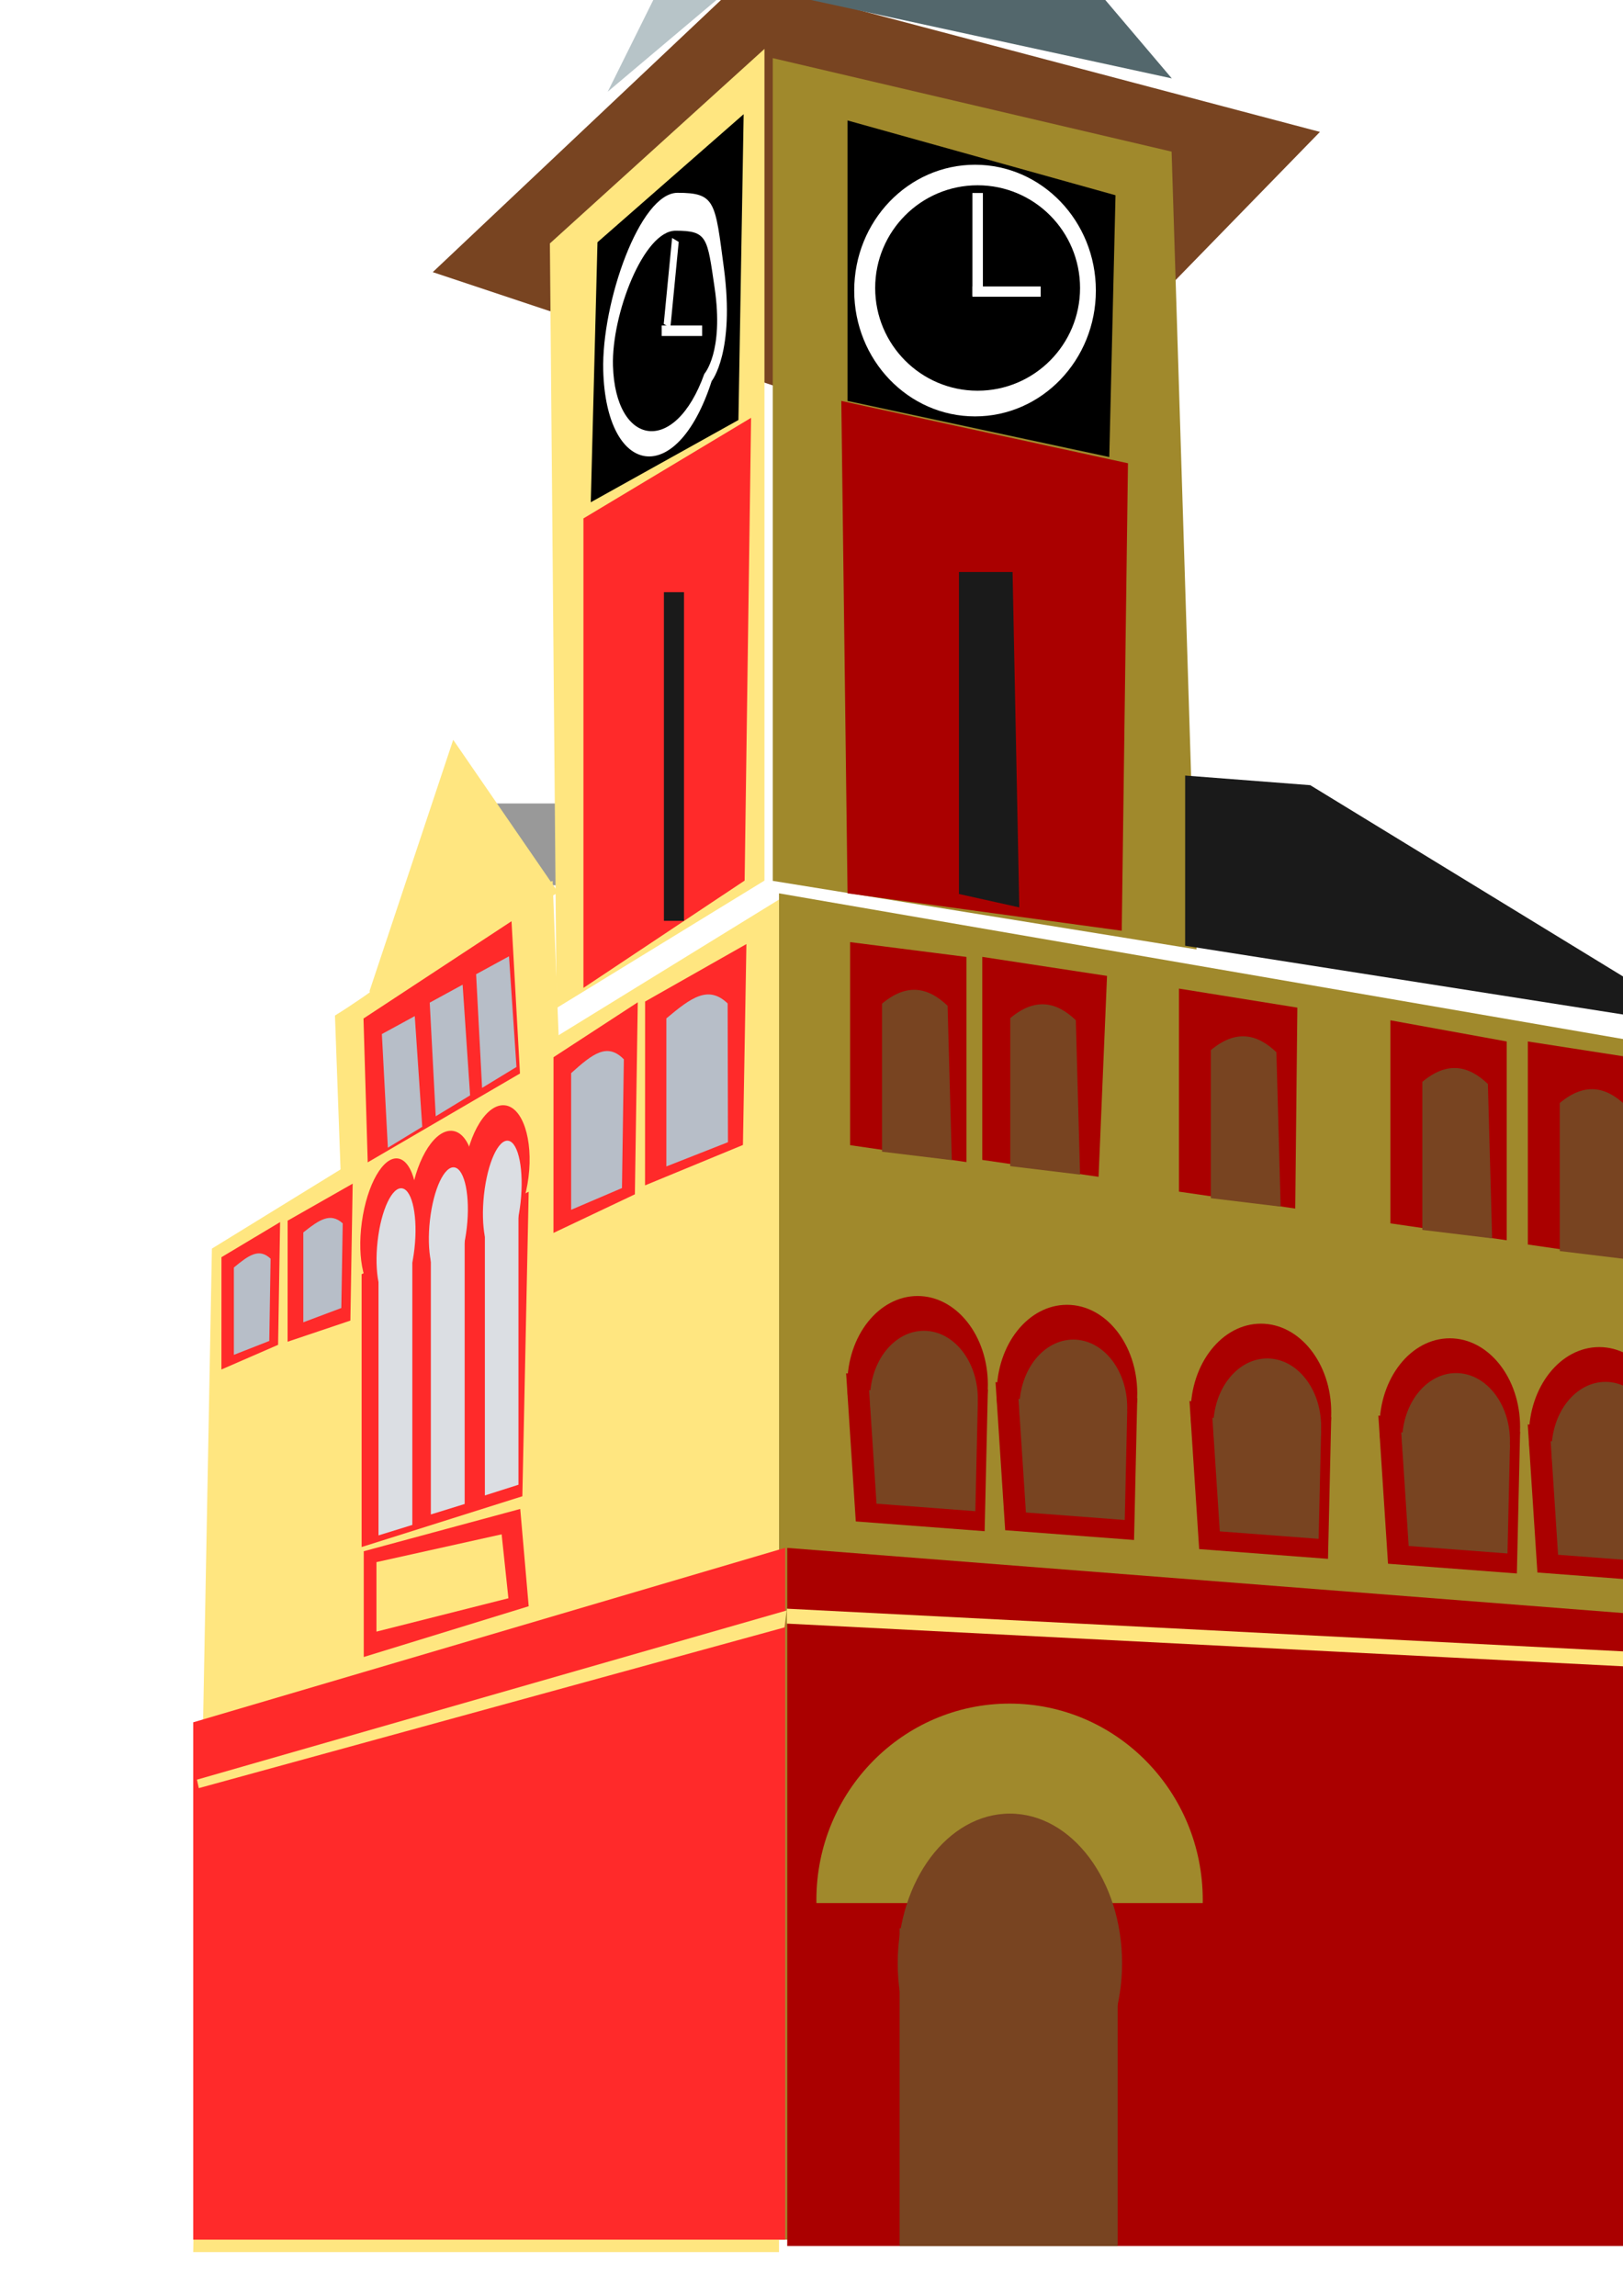
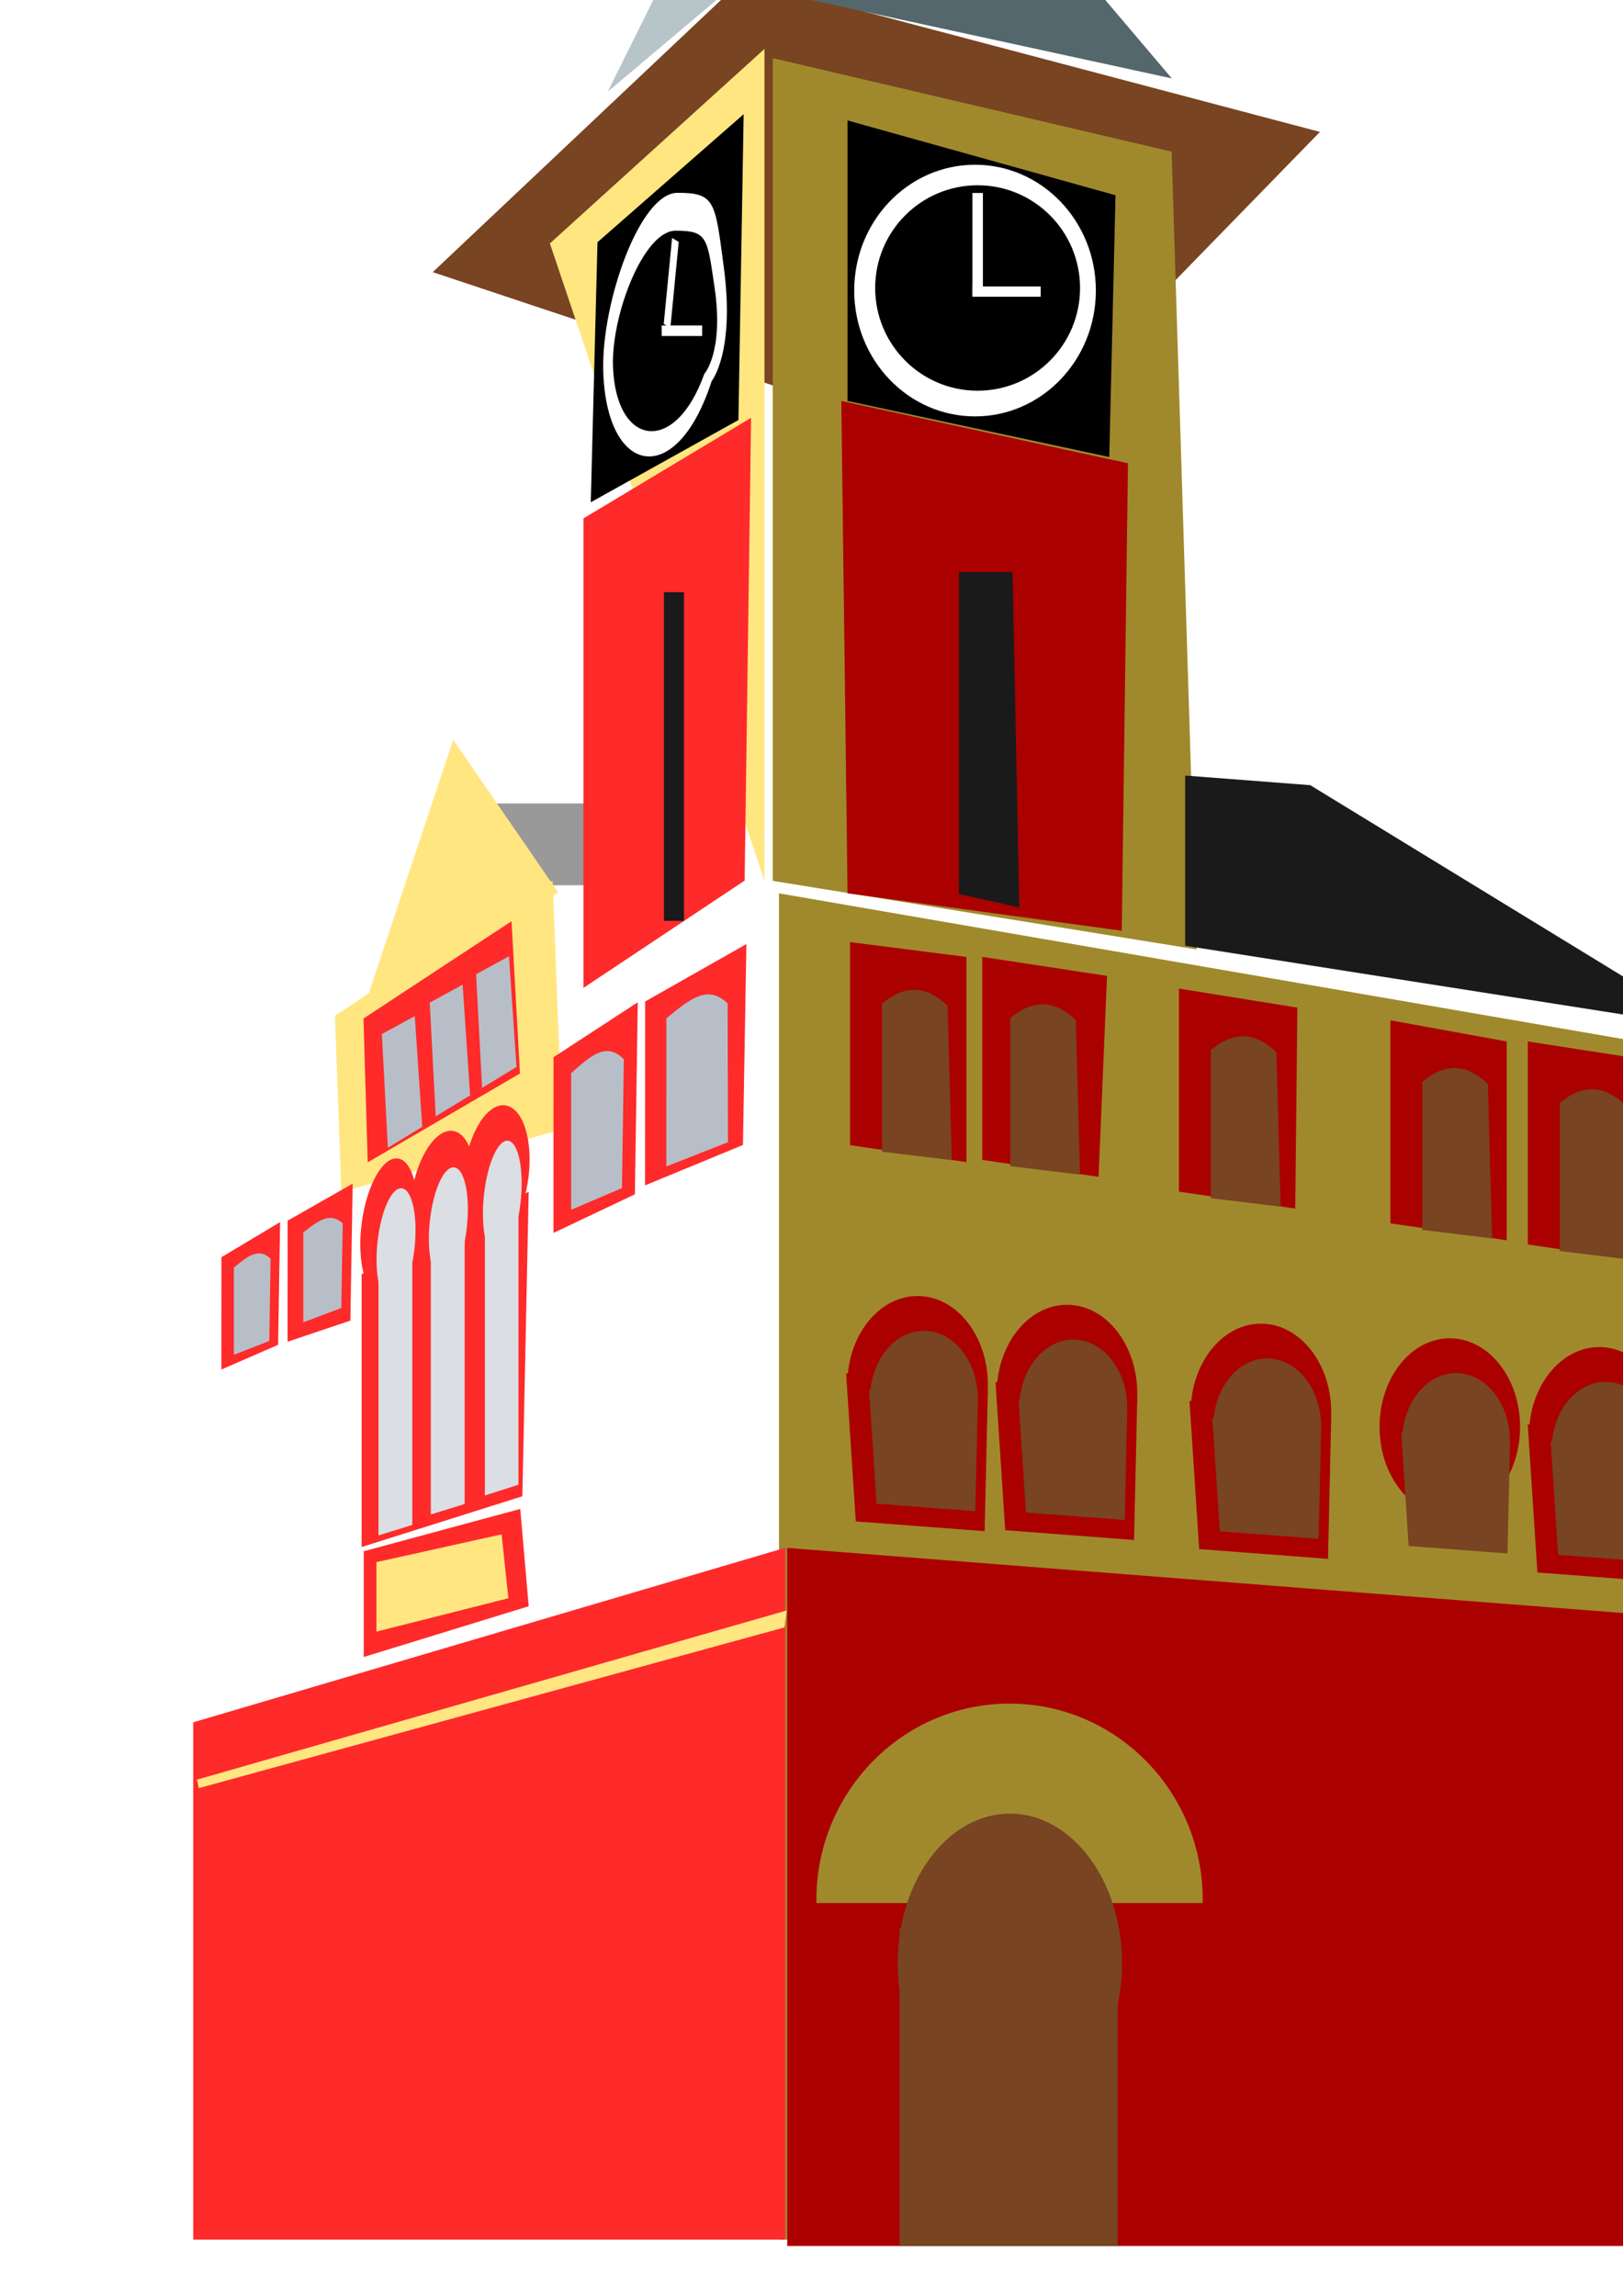
<svg xmlns="http://www.w3.org/2000/svg" width="210mm" height="297mm" version="1.1" viewBox="0 0 744.09 1052.4">
  <defs>
    <filter id="o" color-interpolation-filters="sRGB">
      <feOffset dx="3" dy="3" />
      <feGaussianBlur result="blur" stdDeviation="3" />
      <feFlood flood-color="rgb(0,0,0)" result="flood" />
      <feComposite in="flood" in2="SourceGraphic" operator="in" result="composite" />
      <feBlend in="blur" in2="composite" />
    </filter>
    <filter id="n" color-interpolation-filters="sRGB">
      <feOffset dx="3" dy="3" />
      <feGaussianBlur result="blur" stdDeviation="3" />
      <feFlood flood-color="rgb(0,0,0)" result="flood" />
      <feComposite in="flood" in2="SourceGraphic" operator="in" result="composite" />
      <feBlend in="blur" in2="composite" />
    </filter>
    <filter id="i" color-interpolation-filters="sRGB">
      <feOffset dx="3" dy="3" />
      <feGaussianBlur result="blur" stdDeviation="3" />
      <feFlood flood-color="rgb(0,0,0)" result="flood" />
      <feComposite in="flood" in2="SourceGraphic" operator="in" result="composite" />
      <feBlend in="blur" in2="composite" />
    </filter>
    <filter id="g" color-interpolation-filters="sRGB">
      <feOffset dx="3" dy="3" />
      <feGaussianBlur result="blur" stdDeviation="3" />
      <feFlood flood-color="rgb(0,0,0)" result="flood" />
      <feComposite in="flood" in2="SourceGraphic" operator="in" result="composite" />
      <feBlend in="blur" in2="composite" />
    </filter>
    <filter id="h" color-interpolation-filters="sRGB">
      <feOffset dx="3" dy="3" />
      <feGaussianBlur result="blur" stdDeviation="3" />
      <feFlood flood-color="rgb(0,0,0)" result="flood" />
      <feComposite in="flood" in2="SourceGraphic" operator="in" result="composite" />
      <feBlend in="blur" in2="composite" />
    </filter>
    <filter id="e" color-interpolation-filters="sRGB">
      <feOffset dx="3" dy="3" />
      <feGaussianBlur result="blur" stdDeviation="3" />
      <feFlood flood-color="rgb(0,0,0)" result="flood" />
      <feComposite in="flood" in2="SourceGraphic" operator="in" result="composite" />
      <feBlend in="blur" in2="composite" />
    </filter>
    <filter id="f" color-interpolation-filters="sRGB">
      <feOffset dx="3" dy="3" />
      <feGaussianBlur result="blur" stdDeviation="3" />
      <feFlood flood-color="rgb(0,0,0)" result="flood" />
      <feComposite in="flood" in2="SourceGraphic" operator="in" result="composite" />
      <feBlend in="blur" in2="composite" />
    </filter>
    <filter id="d" color-interpolation-filters="sRGB">
      <feOffset dx="3" dy="3" />
      <feGaussianBlur result="blur" stdDeviation="3" />
      <feFlood flood-color="rgb(0,0,0)" result="flood" />
      <feComposite in="flood" in2="SourceGraphic" operator="in" result="composite" />
      <feBlend in="blur" in2="composite" />
    </filter>
    <filter id="c" color-interpolation-filters="sRGB">
      <feOffset dx="3" dy="3" />
      <feGaussianBlur result="blur" stdDeviation="3" />
      <feFlood flood-color="rgb(0,0,0)" result="flood" />
      <feComposite in="flood" in2="SourceGraphic" operator="in" result="composite" />
      <feBlend in="blur" in2="composite" />
    </filter>
    <filter id="j" color-interpolation-filters="sRGB">
      <feOffset dx="3" dy="3" />
      <feGaussianBlur result="blur" stdDeviation="3" />
      <feFlood flood-color="rgb(0,0,0)" result="flood" />
      <feComposite in="flood" in2="SourceGraphic" operator="in" result="composite" />
      <feBlend in="blur" in2="composite" />
    </filter>
    <filter id="k" color-interpolation-filters="sRGB">
      <feOffset dx="3" dy="3" />
      <feGaussianBlur result="blur" stdDeviation="3" />
      <feFlood flood-color="rgb(0,0,0)" result="flood" />
      <feComposite in="flood" in2="SourceGraphic" operator="in" result="composite" />
      <feBlend in="blur" in2="composite" />
    </filter>
    <filter id="b" color-interpolation-filters="sRGB">
      <feOffset dx="3" dy="3" />
      <feGaussianBlur result="blur" stdDeviation="3" />
      <feFlood flood-color="rgb(0,0,0)" result="flood" />
      <feComposite in="flood" in2="SourceGraphic" operator="in" result="composite" />
      <feBlend in="blur" in2="composite" />
    </filter>
    <filter id="a" color-interpolation-filters="sRGB">
      <feOffset dx="3" dy="3" />
      <feGaussianBlur result="blur" stdDeviation="3" />
      <feFlood flood-color="rgb(0,0,0)" result="flood" />
      <feComposite in="flood" in2="SourceGraphic" operator="in" result="composite" />
      <feBlend in="blur" in2="composite" />
    </filter>
    <filter id="l" color-interpolation-filters="sRGB">
      <feOffset dx="3" dy="3" />
      <feGaussianBlur result="blur" stdDeviation="3" />
      <feFlood flood-color="rgb(0,0,0)" result="flood" />
      <feComposite in="flood" in2="SourceGraphic" operator="in" result="composite" />
      <feBlend in="blur" in2="composite" />
    </filter>
    <filter id="m" color-interpolation-filters="sRGB">
      <feOffset dx="3" dy="3" />
      <feGaussianBlur result="blur" stdDeviation="3" />
      <feFlood flood-color="rgb(0,0,0)" result="flood" />
      <feComposite in="flood" in2="SourceGraphic" operator="in" result="composite" />
      <feBlend in="blur" in2="composite" />
    </filter>
  </defs>
  <g>
    <path d="m357.14 409.51 425.71 73.469 17.143 543.67h-442.86z" fill="#a0892c" />
-     <path d="m97.143 572.36 260-160v620h-268.57z" fill="#ffe680" />
    <path d="m88.571 789.51 271.43-80v317.14h-271.43z" fill="#ff2a2a" />
    <path d="m360.92 709.56 440 34.286-2.857 285.71h-437.14z" fill="#a00" />
    <ellipse cx="462.86" cy="870.93" rx="88.571" ry="90" fill="#a0892c" />
    <ellipse cx="498.57" cy="908.08" rx="10" ry="4.286" fill="#a00" />
    <rect x="365.71" y="872.36" width="191.43" height="74.286" fill="#a00" />
    <g fill="#784421" filter="url(#o)">
      <ellipse cx="460" cy="896.93" rx="51.429" ry="68.571" />
      <rect x="409.43" y="880.93" width="100" height="145.71" />
    </g>
    <path d="m340.55-9.445 264.6 69.913-146.93 150.8-259.83-86.516z" fill="#784421" />
    <path d="m354.29 26.648 182.86 42.857 11.429 365.71-194.29-31.429z" fill="#a0892c" />
    <path d="m385.71 183.79 131.43 28.571-2.857 214.29-125.71-17.143z" fill="#a00" />
    <path d="m388.57 55.219 122.86 34.286-2.857 120-120-25.714z" />
    <g transform="matrix(.843 0 0 .824 249.51 -584.45)">
      <g transform="translate(1648.6 677.14)">
        <ellipse cx="-1414.3" cy="193.79" rx="65.714" ry="70" fill="#fff" />
        <ellipse cx="-1412.9" cy="192.36" rx="55.714" ry="57.143" />
      </g>
      <rect x="232.86" y="816.65" width="5.714" height="57.143" fill="#fff" />
      <rect x="232.86" y="868.65" width="37.143" height="5.714" fill="#fff" />
    </g>
    <rect x="225.07" y="368.31" width="65.517" height="37.496" fill="#999" />
-     <path d="m252.1 111.59 98.382-89.158v381.23l-95.307 58.414z" fill="#ffe680" />
+     <path d="m252.1 111.59 98.382-89.158v381.23z" fill="#ffe680" />
    <path d="m273.92 111.04 67.019-58.697-2.393 140.19-67.7 37.703z" />
    <g transform="matrix(.685 0 0 .888 1042 -178.17)">
      <path d="m-1036.7 338.84c7.51 43.617-8.153 58.517-8.153 58.517-23.425 56.063-70.704 49.176-72.581-5.488-1.194-34.75 24.35-91.696 49.755-91.696 25.405-3e-5 25.11 4.581 30.979 38.667z" fill="#fff" />
      <path d="m-1042.9 349.14c6.327 33.166-6.868 44.496-6.868 44.496-19.736 42.63-59.567 37.393-61.149-4.173-1.006-26.424 20.514-69.725 41.918-69.725 21.403-2e-5 21.155 3.484 26.1 29.402z" />
      <rect transform="matrix(.909 .417 -.125 .992 0 0)" x="-1071.8" y="776.64" width="4.877" height="44.739" fill="#fff" />
      <rect x="-1078.3" y="368.67" width="27.061" height="5.422" fill="#fff" />
    </g>
    <path d="m267.48 237.64 76.861-46.116-2.956 212.14-73.905 49.191z" fill="#ff2a2a" />
    <path d="m439.64 262.23h24.595l3.074 153.72-27.67-6.149z" fill="#1a1a1a" />
    <rect x="304.37" y="271.46" width="9.223" height="150.65" fill="#1a1a1a" />
    <path d="m543.36 355.51 57.364 4.417 181.76 111.14-239.13-37.542z" fill="#1a1a1a" />
    <g transform="translate(922.65 -72.523)" fill="#a00">
-       <path d="m-290.71 721.44 64.982 7.432-1.477 64.934-59.075-4.478z" />
      <ellipse cx="-257.95" cy="726.61" rx="32.222" ry="40.614" />
    </g>
    <g transform="matrix(.767 0 0 .767 863.11 100.96)" fill="#784421" filter="url(#g)">
      <path d="m-290.71 721.44 64.982 7.432-1.477 64.934-59.075-4.478z" />
      <ellipse cx="-257.95" cy="726.61" rx="32.222" ry="40.614" />
    </g>
    <g transform="translate(991.14 -68.494)" fill="#a00">
      <path d="m-290.71 721.44 64.982 7.432-1.477 64.934-59.075-4.478z" />
      <ellipse cx="-257.95" cy="726.61" rx="32.222" ry="40.614" />
    </g>
    <g transform="matrix(.767 0 0 .767 931.61 104.99)" fill="#784421" filter="url(#i)">
      <path d="m-290.71 721.44 64.982 7.432-1.477 64.934-59.075-4.478z" />
      <ellipse cx="-257.95" cy="726.61" rx="32.222" ry="40.614" />
    </g>
    <path d="m389.75 431.87 53.324 6.787v94.044l-53.324-7.756z" fill="#a00" />
    <path d="m401.38 457.07c11.433-9.58 21.202-7.512 30.055 0.97l1.939 70.775-31.994-3.878z" fill="#784421" filter="url(#n)" />
    <g transform="translate(-576.87 -41.69)">
      <g transform="translate(1255.5 -50.216)" fill="#a00">
        <path d="m-290.71 721.44 64.982 7.432-1.477 64.934-59.075-4.478z" />
        <ellipse cx="-257.95" cy="726.61" rx="32.222" ry="40.614" />
      </g>
      <g transform="matrix(.767 0 0 .767 1196 123.27)" fill="#784421" filter="url(#e)">
        <path d="m-290.71 721.44 64.982 7.432-1.477 64.934-59.075-4.478z" />
        <ellipse cx="-257.95" cy="726.61" rx="32.222" ry="40.614" />
      </g>
      <g transform="translate(1324 -46.187)" fill="#a00">
        <path d="m-290.71 721.44 64.982 7.432-1.477 64.934-59.075-4.478z" />
        <ellipse cx="-257.95" cy="726.61" rx="32.222" ry="40.614" />
      </g>
      <g transform="matrix(.767 0 0 .767 1264.5 127.3)" fill="#784421" filter="url(#h)">
        <path d="m-290.71 721.44 64.982 7.432-1.477 64.934-59.075-4.478z" />
        <ellipse cx="-257.95" cy="726.61" rx="32.222" ry="40.614" />
      </g>
    </g>
    <g transform="translate(836.06 -79.226)" fill="#a00">
      <path d="m-290.71 721.44 64.982 7.432-1.477 64.934-59.075-4.478z" />
      <ellipse cx="-257.95" cy="726.61" rx="32.222" ry="40.614" />
    </g>
    <g transform="matrix(.767 0 0 .767 776.52 94.261)" fill="#784421" filter="url(#f)">
      <path d="m-290.71 721.44 64.982 7.432-1.477 64.934-59.075-4.478z" />
      <ellipse cx="-257.95" cy="726.61" rx="32.222" ry="40.614" />
    </g>
    <path d="m450.34 438.63 57.202 8.726-3.878 92.105-53.324-7.756z" fill="#a00" />
    <path d="m540.51 453.17 54.293 8.726-0.97 92.105-53.324-7.756z" fill="#a00" />
    <path d="m552.14 478.38c11.433-9.58 21.202-7.512 30.055 0.97l1.939 70.775-31.994-3.878z" fill="#784421" filter="url(#c)" />
    <path d="m637.46 467.71 53.324 9.695v91.135l-53.324-7.756z" fill="#a00" />
    <path d="m649.1 492.92c11.433-9.58 21.202-7.512 30.055 0.97l1.939 70.775-31.994-3.878z" fill="#784421" filter="url(#j)" />
    <path d="m700.48 477.41 56.232 8.726-2.909 92.105-53.324-7.756z" fill="#a00" />
    <path d="m712.12 502.62c11.433-9.58 21.202-7.512 30.055 0.97l1.939 70.775-31.994-3.878z" fill="#784421" filter="url(#k)" />
    <rect x="-249.64" y="968" width="2.742" height="2.742" fill="#784421" />
    <path d="m374.31-135.02 28.088 12.007 134.84 158.95-199.95-43.446z" fill="#53676c" />
    <path d="m337.29-76.066 39.762-60.329-31.536 122.03-66.892 56.394z" fill="#b7c4c8" />
    <path d="m153.56 465.52c33.261-20.569 55.492-44.814 99.802-61.7l4.403 113.8-101.27 28.793z" fill="#ffe680" />
    <path d="m166.64 466.89 67.867-44.598 3.878 69.806-69.806 40.72z" fill="#ff2a2a" />
    <path d="m172.07 471.01 15.082-8.227 3.428 50.731-15.768 9.598z" fill="#b7bec8" filter="url(#b)" />
    <path d="m215.27 443.59 15.082-8.227 3.428 50.731-15.768 9.598z" fill="#b7bec8" filter="url(#b)" />
    <path d="m194.01 456.61 15.082-8.227 3.428 50.731-15.768 9.598z" fill="#b7bec8" filter="url(#b)" />
    <g transform="translate(0 -54.293)">
      <path d="m165.79 638.38 76.592-37.811-2.909 139.61-73.684 23.269z" fill="#ff2a2a" />
      <ellipse transform="matrix(.986 .167 -.136 .991 0 0)" cx="260.58" cy="578.27" rx="12.574" ry="31.499" fill="#ff2a2a" />
      <ellipse transform="matrix(.989 .146 -.155 .988 0 0)" cx="294.02" cy="567.81" rx="14.385" ry="31.591" fill="#ff2a2a" />
      <ellipse transform="matrix(.994 .108 -.124 .992 0 0)" cx="299.33" cy="564.51" rx="14.85" ry="31.606" fill="#ff2a2a" />
      <g fill="#dbdee3" filter="url(#a)">
        <ellipse transform="matrix(.979 .202 -.112 .994 0 0)" cx="248.2" cy="575.26" rx="8.629" ry="26.05" />
        <path d="m170.52 627.14h15.512v123.18l-15.512 4.799z" />
      </g>
      <g transform="translate(23.995 -9.598)" fill="#dbdee3" filter="url(#a)">
        <ellipse transform="matrix(.979 .202 -.112 .994 0 0)" cx="248.2" cy="575.26" rx="8.629" ry="26.05" />
        <path d="m170.52 627.14h15.512v123.18l-15.512 4.799z" />
      </g>
      <g transform="matrix(.993 0 0 1.022 49.985 -34.993)" fill="#dbdee3" filter="url(#a)">
        <ellipse transform="matrix(.979 .202 -.112 .994 0 0)" cx="248.2" cy="575.26" rx="8.629" ry="26.05" />
        <path d="m170.52 627.14h15.512v123.18l-15.512 4.799z" />
      </g>
    </g>
    <path d="m166.76 711.09 71.745-19.39 3.878 44.598-75.623 23.269z" fill="#ff2a2a" />
    <path d="m172.58 716.08 57.396-12.742 3.103 29.307-60.498 15.291z" fill="#ffe680" />
    <path d="m90.28 815.8 270.38-77.562-0.97 7.756-268.56 73.684z" fill="#ffe680" />
-     <rect transform="matrix(.999 .051 0 1 0 0)" x="361.13" y="719" width="439.76" height="6.844" fill="#ffe680" />
    <path d="m207.77 339.13 48.134 69.963-15.22 8.905-69.874 43.073-1.384-6.829" fill="#ffe680" />
    <path d="m342.2 432.76-46.446 26.337-0.029 84.278 44.886-18.518z" fill="#ff2a2a" />
    <path d="m302.5 463.83c11.433-9.58 19.246-15.34 28.098-6.858l0.147 63.609-28.246 11.115z" fill="#b7bec8" filter="url(#d)" />
    <path d="m460.18 463.7c11.433-9.58 21.202-7.512 30.055 0.97l1.939 70.775-31.994-3.878z" fill="#784421" filter="url(#c)" />
    <path d="m292.39 459.45-38.624 25.172-0.024 80.551 37.327-17.699z" fill="#ff2a2a" />
    <path transform="matrix(.86 0 0 .923 41.948 35.496)" d="m252.69 491.51c11.433-9.58 19.246-15.34 28.098-6.858l-0.996 63.927-27.102 10.798z" fill="#b7bec8" filter="url(#d)" />
    <path d="m161.68 542.59-29.824 16.972-0.019 55.485 28.789-9.687z" fill="#ff2a2a" />
    <path transform="matrix(.643 0 0 .607 -25.361 264.78)" d="m252.69 491.51c11.433-9.58 19.246-15.34 28.098-6.858l-0.996 63.927-27.102 10.798z" fill="#b7bec8" filter="url(#l)" />
    <path d="m128.41 560.21-26.891 16.087-0.017 51.478 25.988-11.311z" fill="#ff2a2a" />
    <path transform="matrix(.599 0 0 .59 -45.946 289.26)" d="m252.69 491.51c11.433-9.58 19.246-15.34 28.098-6.858l-0.996 63.927-27.102 10.798z" fill="#b7bec8" filter="url(#m)" />
  </g>
</svg>